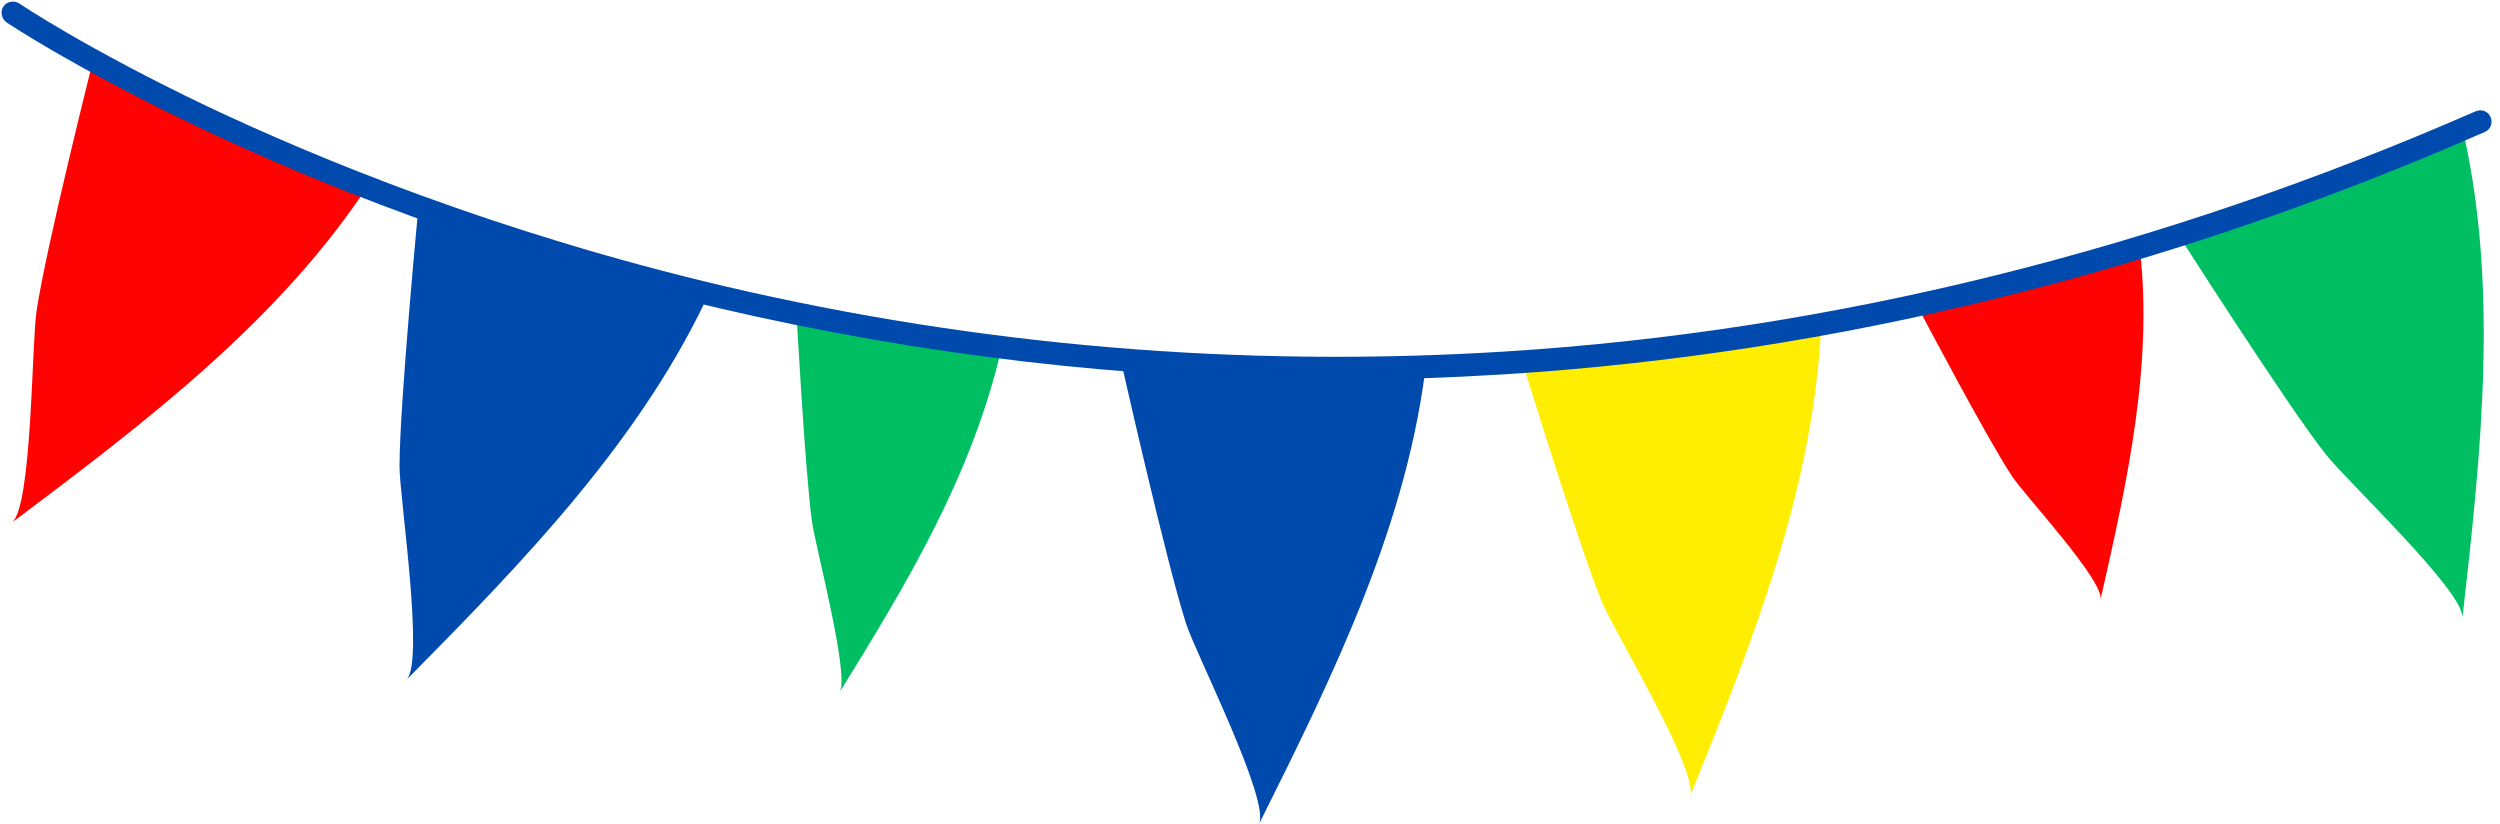
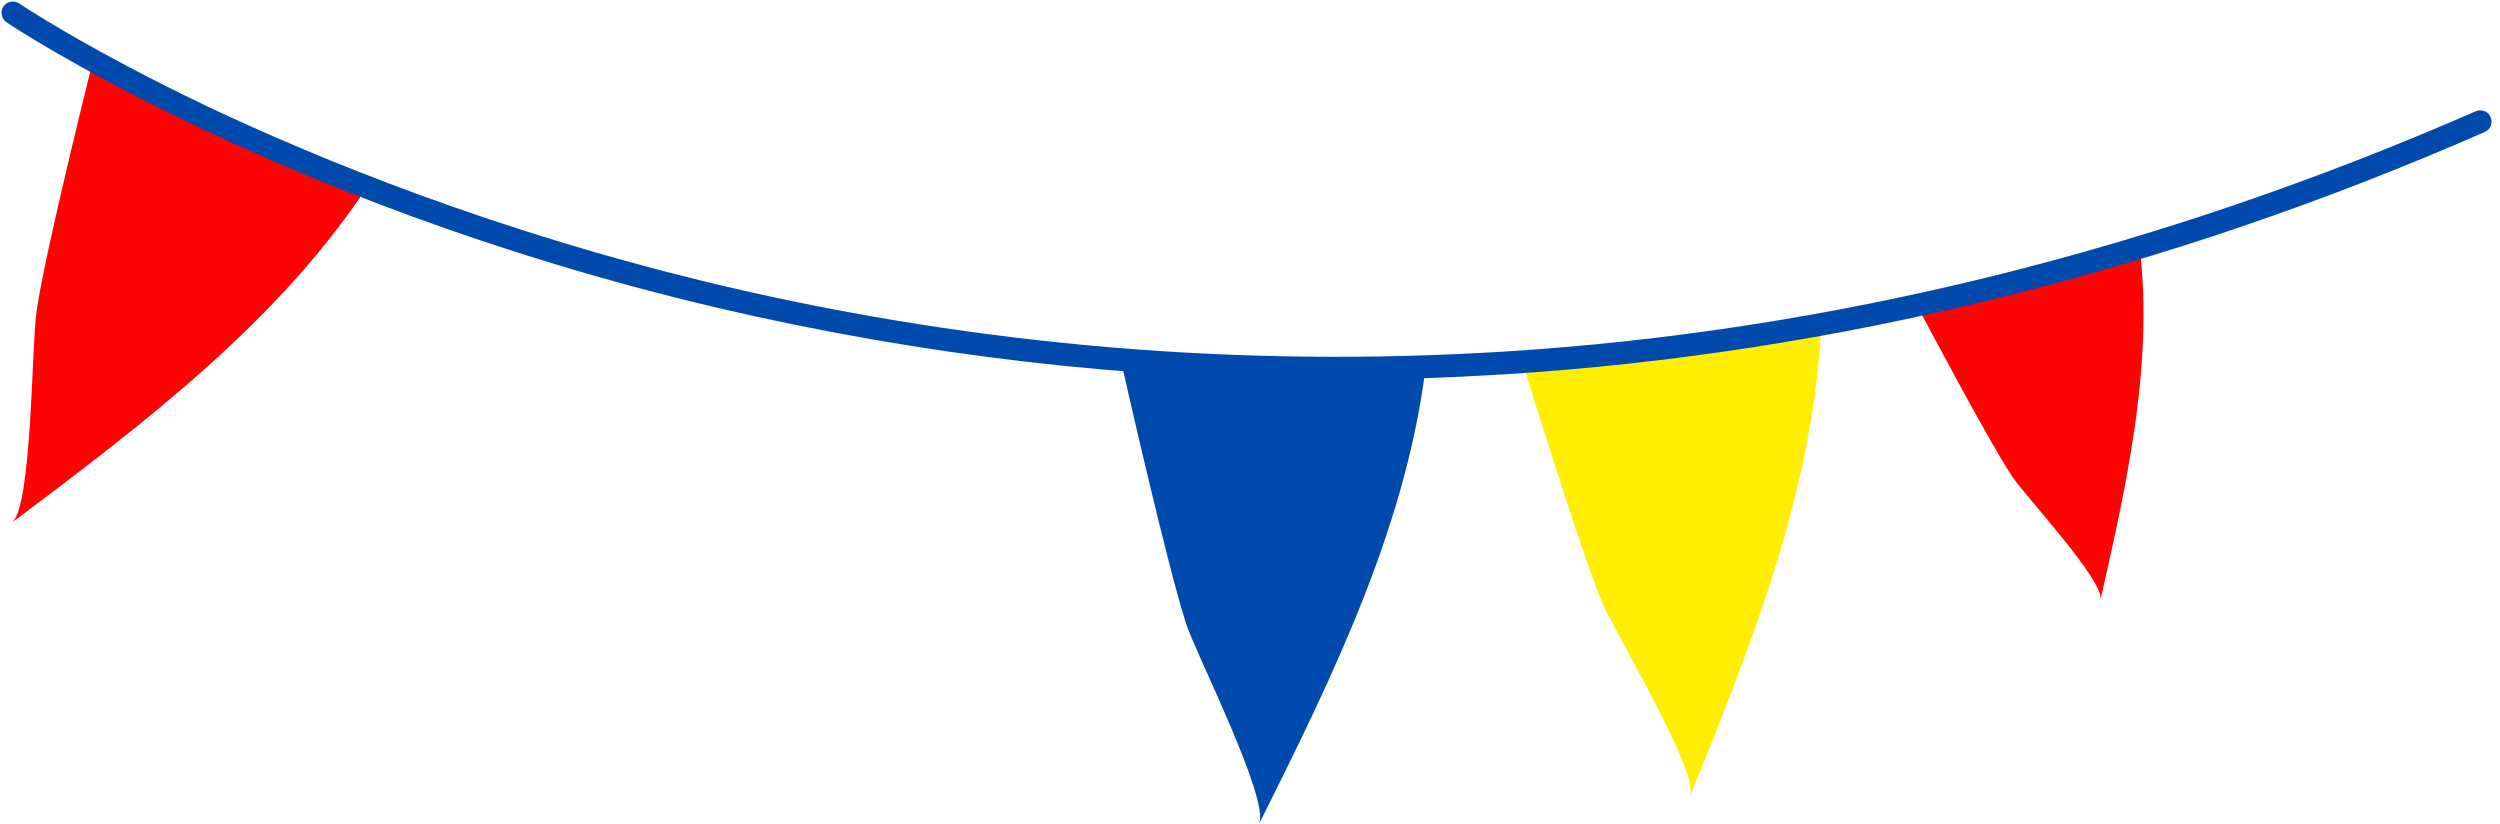
<svg xmlns="http://www.w3.org/2000/svg" fill="#000000" height="166.7" preserveAspectRatio="xMidYMid meet" version="1" viewBox="-0.3 -0.3 505.6 166.7" width="505.6" zoomAndPan="magnify">
  <g id="change1_2">
    <path d="M2.1,105.4c27-20.3,54.6-41.1,72.9-69.5C62,35.4,51,28.4,40,22.3C30.2,17,18.9,10.4,18.9,10.4 S8.9,50.1,7.1,62.6C6.1,68.8,6.2,102.3,2.1,105.4z" fill="#ff0202" />
  </g>
  <g id="change2_2">
-     <path d="M81.9,137.2c23.7-24,47.9-48.8,61.8-79.5c-12.9,1.5-24.9-3.9-36.7-8.2c-10.4-3.8-22.6-8.7-22.6-8.7 S80.5,81.5,80.5,94C80.5,100.4,85.6,133.5,81.9,137.2z" fill="#004aad" />
-   </g>
+     </g>
  <g id="change3_1">
-     <path d="M169.5,139.7c13.3-21.5,26.8-43.7,32.8-69.8c-8.5,2.3-17.1-0.9-25.5-3.3c-7.4-2.1-16.1-4.9-16.1-4.9 s1.8,33.2,3.2,43.4C164.6,110.2,171.6,136.4,169.5,139.7z" fill="#00bf63" />
-   </g>
+     </g>
  <g id="change2_3">
    <path d="M254.3,166.4c15.1-30.2,30.4-61.3,34-94.8c-11.8,5.4-24.9,4-37.4,3.6c-11.1-0.4-24.2-1.2-24.2-1.2 s9,39.9,12.9,51.9C241.5,131.8,256.7,161.7,254.3,166.4z" fill="#004aad" />
  </g>
  <g id="change4_1">
    <path d="M341.5,160.7c12.7-31.3,25.5-63.4,26.6-97.2c-11.3,6.3-24.5,5.9-37,6.5c-11.1,0.5-24.2,0.7-24.2,0.7 s12,39.1,16.8,50.8C326.1,127.3,343.4,155.9,341.5,160.7z" fill="#ffed02" />
  </g>
  <g id="change1_1">
    <path d="M424.5,121c5.5-24.2,11-48.9,7.7-73c-7.5,6.3-17.2,8.1-26.4,10.5c-8.1,2.1-17.7,4.3-17.7,4.3 s13.6,25.8,18.5,33.2C409.1,99.8,425.4,117.3,424.5,121z" fill="#ff0202" />
  </g>
  <g id="change3_2">
-     <path d="M497.7,124.7c3.8-33.6,7.6-68-0.4-100.8c-9.2,9.1-22,12.3-34,16.1c-10.5,3.4-23.1,7.1-23.1,7.1 s22,34.5,29.8,44.4C473.9,96.6,498.3,119.5,497.7,124.7z" fill="#00bf63" />
-   </g>
+     </g>
  <g id="change2_1">
    <path d="M270,76.5c-42,0-83.9-4.9-125-14.5c-46.4-10.9-83-26-105.6-36.8C14.9,13.5,1.1,4.3,1,4.2C0,3.5-0.3,2,0.4,1 c0.7-1,2.1-1.3,3.2-0.6c0.1,0.1,13.7,9.2,38,20.8C64,31.8,100.4,46.8,146.3,57.6C198,69.7,251,74.1,303.9,70.8 c66.1-4.1,132.2-20.5,196.5-48.6c1.2-0.5,2.5,0,3,1.2c0.5,1.2,0,2.5-1.2,3c-64.8,28.4-131.5,44.8-198.2,49 C292.7,76.1,281.4,76.5,270,76.5z" fill="#004aad" />
  </g>
</svg>